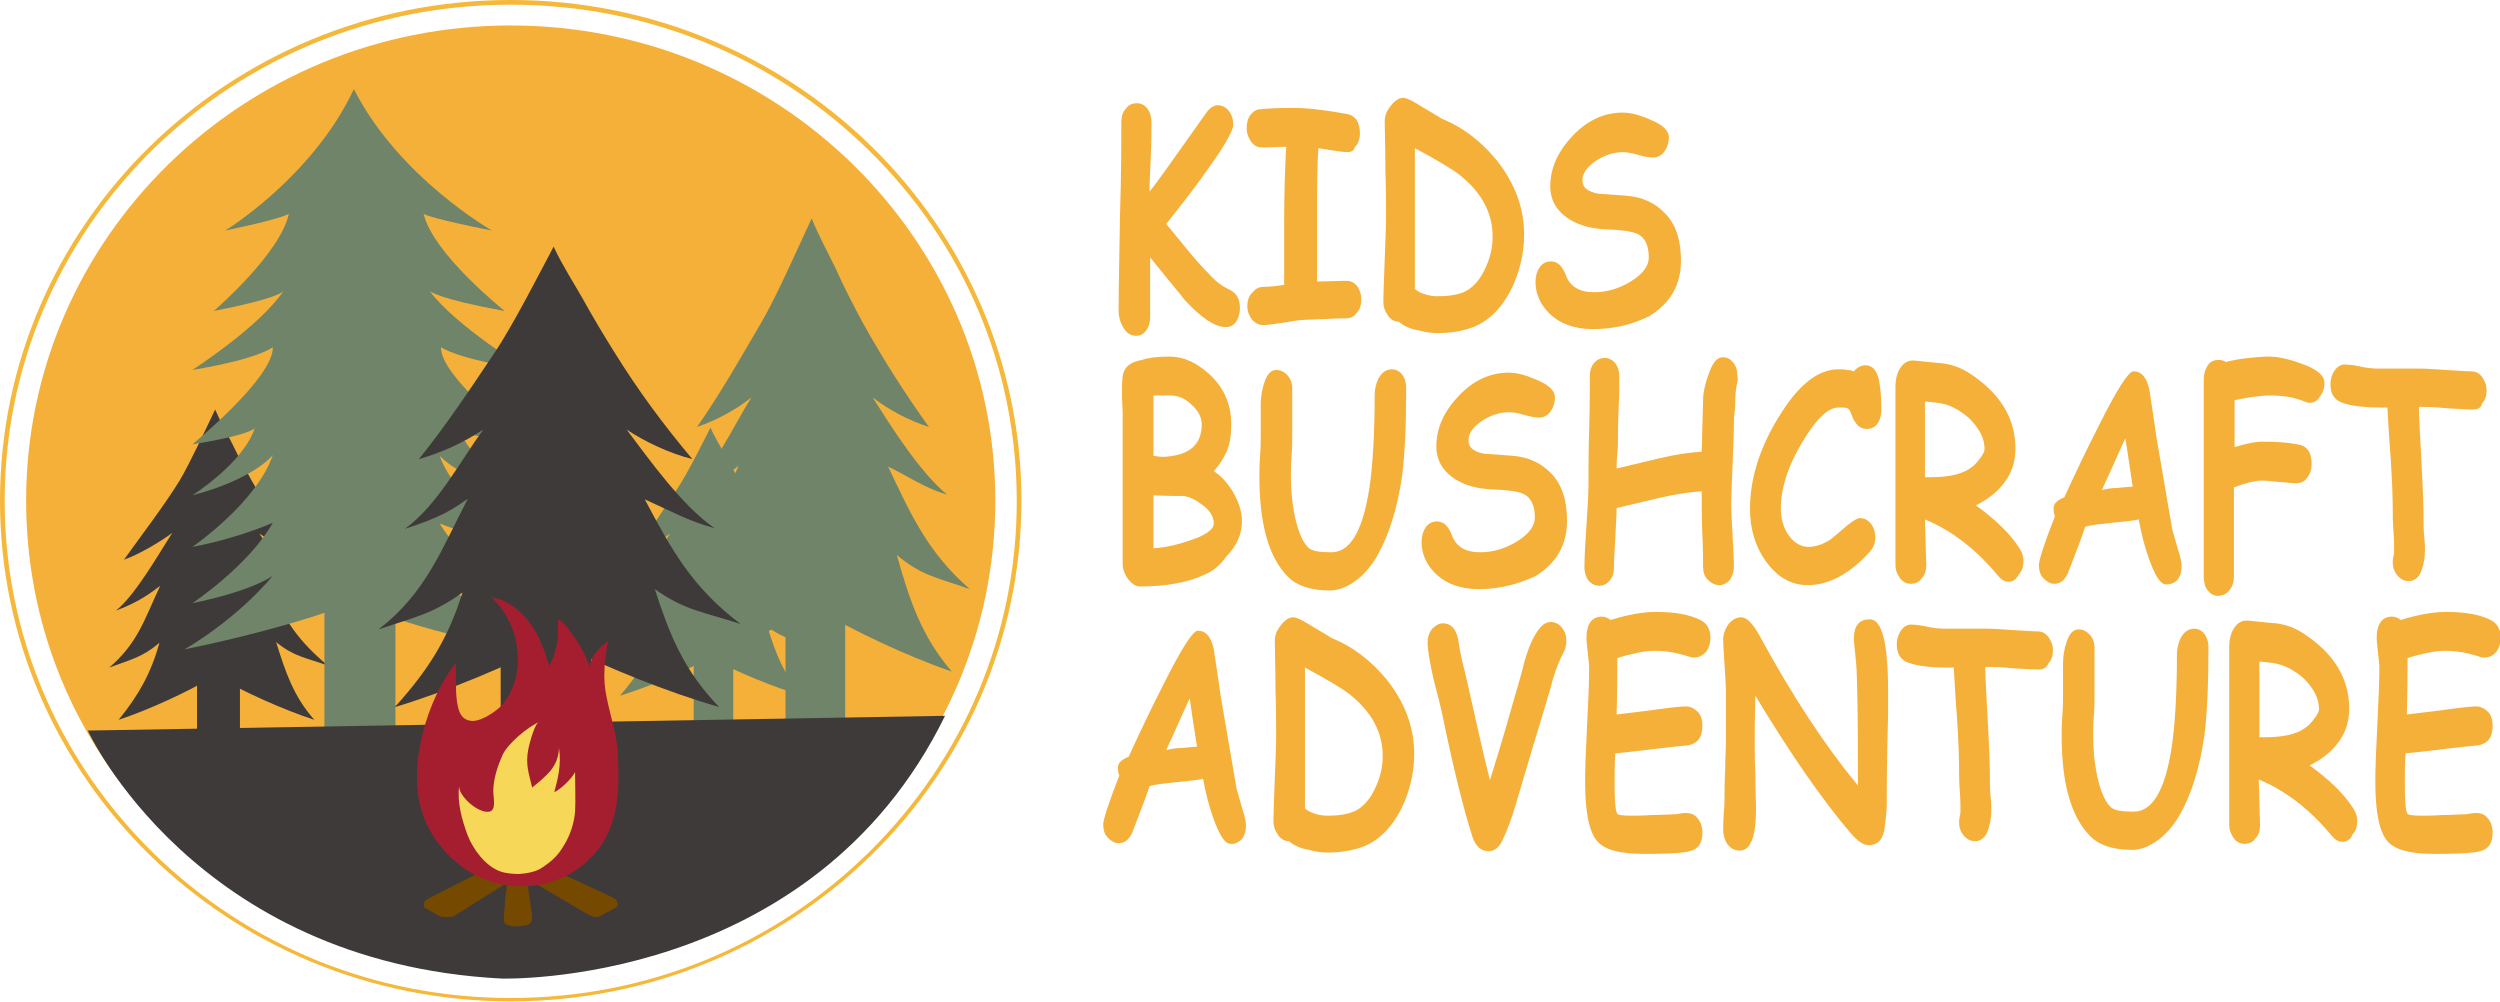
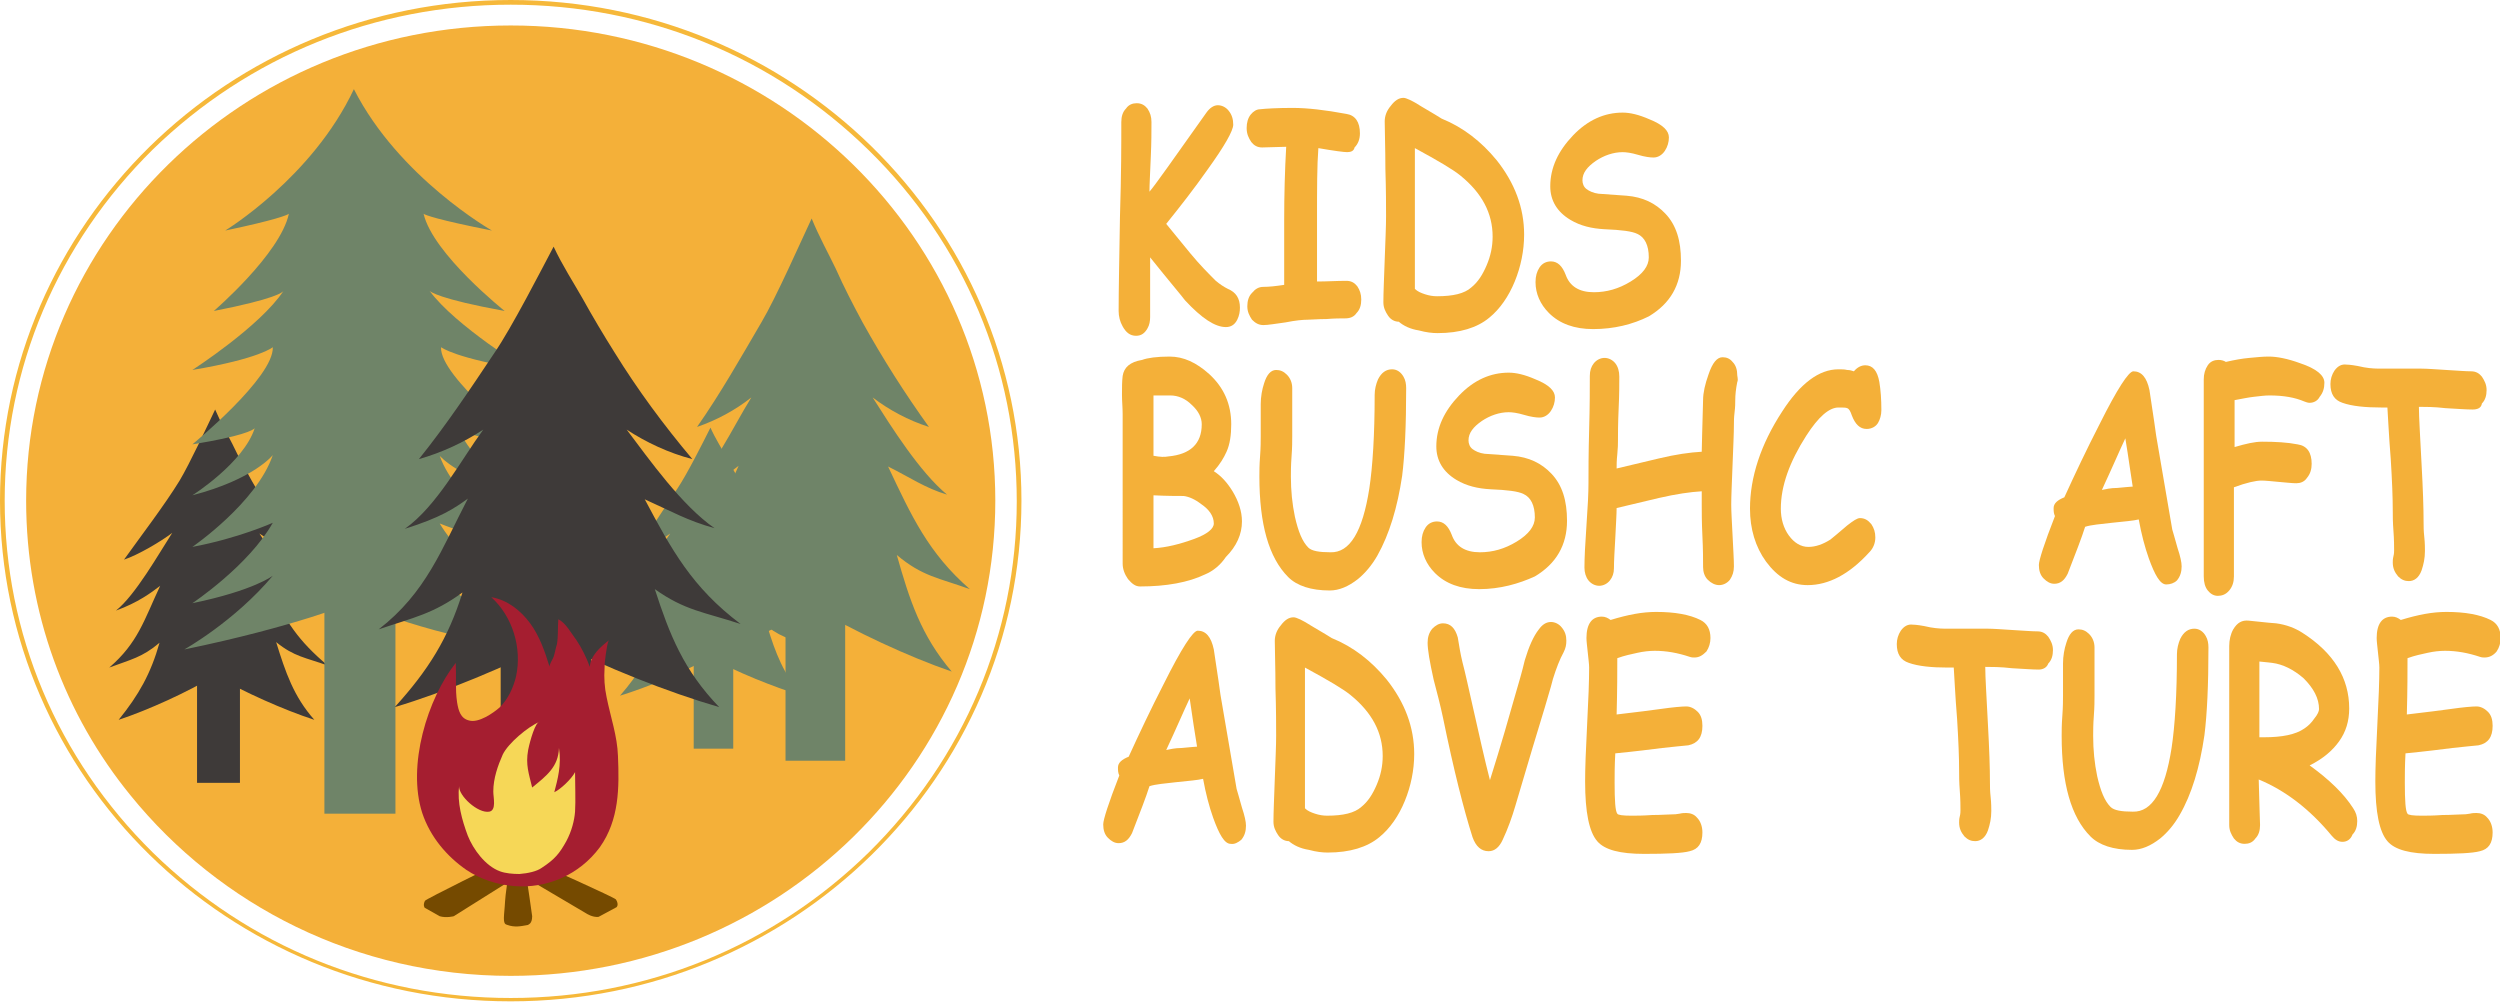
<svg xmlns="http://www.w3.org/2000/svg" version="1.1" id="レイヤー_1" x="0px" y="0px" viewBox="0 0 373 149.5" style="enable-background:new 0 0 373 149.5;" xml:space="preserve">
  <style type="text/css">
	.st0{fill:#F4B039;}
	.st1{fill:#F6B83A;}
	.st2{fill:#6F8468;}
	.st3{fill:#3E3A39;}
	.st4{fill:#754A00;}
	.st5{fill:#A51E30;}
	.st6{fill:#F6D757;}
</style>
  <g>
    <g>
      <path class="st0" d="M148.5,74.7c0,39.2-32.4,70.9-72.3,70.9c-23,0-43.4-10.5-56.7-26.9C9.7,106.7,3.9,91.4,3.9,74.7    c0-39.2,32.4-70.9,72.3-70.9C116.1,3.8,148.5,35.6,148.5,74.7" />
      <path class="st1" d="M76.2,0.7c20.2,0,39.1,7.7,53.4,21.7c14.3,14,22.1,32.6,22.1,52.4c0,19.8-7.9,38.4-22.1,52.4    c-14.3,14-33.2,21.7-53.4,21.7c-20.2,0-39.1-7.7-53.4-21.7C8.5,113.1,0.7,94.5,0.7,74.7c0-19.8,7.9-38.4,22.1-52.4    C37.1,8.4,56,0.7,76.2,0.7 M76.2,0C34.1,0,0,33.5,0,74.7c0,41.3,34.1,74.7,76.2,74.7c42.1,0,76.2-33.5,76.2-74.7    C152.4,33.5,118.3,0,76.2,0" />
      <path class="st2" d="M133.8,82.8c3.8,3.2,6.2,3.4,10.9,5.1c-6.2-5.4-8.7-10.9-12.2-18.3c3.4,1.7,5.5,3.2,8.8,4.2    c-4.1-3.4-8.3-10.1-11.1-14.5c2.5,1.9,5.3,3.4,8.4,4.4c-3.6-5-6.9-10.2-9.9-15.6c-1.4-2.6-2.8-5.3-4-8c-1.1-2.3-2.5-4.8-3.6-7.5    c0,0,0,0,0-0.1c0,0,0,0,0,0c0,0,0,0,0,0c0,0,0,0,0,0.1c-1.6,3.4-5.3,11.8-7.5,15.5c-3.1,5.3-6.1,10.6-9.6,15.6    c2.9-1,5.7-2.5,8.1-4.4c-2.8,4.5-5.9,11.3-9.9,14.6c4.6-1.7,6.2-3,8-4.4c-3.4,7.4-5.3,13.8-11.3,19.2c4.5-1.7,6.9-2.3,10.6-5.4    c-1.8,6.7-4.4,11.4-8.6,16.9c6.3-2.2,14.3-6,20.3-9.7c6.2,3.7,14.4,7.5,20.8,9.7C137.4,94.8,135.7,89.5,133.8,82.8" />
      <rect x="117.2" y="86.8" class="st2" width="8.9" height="26.7" />
      <path class="st3" d="M41.2,95.8c2.7,2.2,4.4,2.3,7.7,3.5c-4.4-3.7-6.3-6.6-8.7-11.7c2.4,1.2,5.1,2.5,7.5,3.2    c-2.9-2.3-7-8.1-9-11.2c1.8,1.3,5.9,3.2,8.1,3.8c-3.1-3.1-7.1-7.9-9.2-11.6c-1-1.8-2-3.6-2.9-5.5c-0.8-1.6-1.8-3.3-2.6-5.2    c0,0,0,0,0,0c0,0,0,0,0,0c0,0,0,0,0,0c0,0,0,0,0,0c-1.1,2.3-3.8,8.1-5.3,10.6c-2.2,3.6-5.8,8.3-8.3,11.8c2.1-0.7,5.5-2.7,7.2-4    c-2,3.1-5.5,9.3-8.4,11.6c3.3-1.2,5.3-2.7,6.6-3.7c-2.4,5.1-3.3,8.5-7.6,12.2c3.2-1.2,4.9-1.5,7.5-3.7c-1.3,4.6-3.1,7.8-6.1,11.5    c4.5-1.5,10.2-4.1,14.4-6.6c4.4,2.5,10.2,5.1,14.8,6.6C43.8,103.9,42.6,100.3,41.2,95.8" />
      <rect x="29.4" y="98.5" class="st3" width="6.4" height="18.3" />
      <path class="st2" d="M114.5,93.5c2.5,1.9,4.1,2,7.2,3c-4.1-3.2-5.8-6.4-8.1-10.8c2.3,1,3.6,1.9,5.9,2.5c-2.7-2-5.5-5.9-7.4-8.6    c1.7,1.1,3.5,2,5.5,2.6c-2.4-3-4.6-6-6.5-9.2c-0.9-1.5-1.8-3.1-2.7-4.7c-0.7-1.4-1.7-2.9-2.4-4.5c0,0,0,0,0,0c0,0,0,0,0,0    c0,0,0,0,0,0c0,0,0,0,0,0c-1,2-3.5,7-5,9.2c-2.1,3.1-4,6.3-6.4,9.2c1.9-0.6,3.8-1.4,5.4-2.6c-1.9,2.6-3.9,6.6-6.6,8.6    c3.1-1,4.1-1.7,5.3-2.6c-2.2,4.4-3.5,8.2-7.5,11.4c3-1,4.5-1.3,7-3.2c-1.2,3.9-2.9,6.8-5.7,10c4.2-1.3,9.5-3.5,13.4-5.7    c4.1,2.2,9.5,4.4,13.8,5.7C116.9,100.6,115.7,97.4,114.5,93.5" />
      <rect x="103.5" y="95.9" class="st2" width="5.9" height="15.8" />
      <path class="st2" d="M65.8,51.8c0,0,2.1,1.7,12.9,3.4c0,0-10.8-6.6-14.6-11.8c0.1,0.1,1.3,1.2,11.2,3c0,0-10.7-8.5-12.1-14.5    c0.3,0.2,2.1,0.9,10.2,2.5c0,0-13.9-7.9-20.6-21.1c-6.2,13.2-19.2,21.1-19.2,21.1c7.6-1.6,9.2-2.3,9.5-2.5    c-1.3,6-11.2,14.5-11.2,14.5c9.2-1.8,10.3-2.8,10.4-3c-3.5,5.3-13.6,11.8-13.6,11.8c10.1-1.7,12-3.4,12-3.4    c0.2,4.5-12,14.5-12,14.5c7.4-1.2,9-2.1,9.3-2.4c-1.7,5.2-9.3,10-9.3,10c9.2-2.4,12-6,12-6c-2.4,7.1-12,13.7-12,13.7    c6.9-1.3,12-3.6,12-3.6c-3.6,6.4-12,12-12,12c9.2-1.9,12-4.1,12-4.1c-5.7,6.8-13.2,11-13.2,11c16.5-3.4,25.2-7,25.2-7    s13.1,5.7,26.3,6.7c0,0-6.5-3.8-13.4-10.6c0,0,3,2.3,12.9,4.1c0,0-9.1-5.6-12.9-12c0,0,5.5,2.3,12.9,3.6c0,0-10.4-6.6-12.9-13.7    c0,0,3,3.6,12.9,6c0,0-8.2-4.8-10-10c0.3,0.4,2.1,1.2,10,2.4C78.7,66.3,65.6,56.3,65.8,51.8" />
      <rect x="48.4" y="83.3" class="st2" width="10.6" height="38.1" />
      <path class="st3" d="M97.7,87.9c4.5,3.2,7.3,3.4,12.8,5.2c-7.3-5.5-10.3-11.1-14.3-18.6c4,1.8,6.4,3.2,10.4,4.3    c-4.9-3.4-9.7-10.2-13.1-14.7c2.9,1.9,6.3,3.5,9.8,4.4c-4.3-5.1-8.2-10.4-11.6-15.9c-1.7-2.7-3.3-5.4-4.8-8.1    c-1.3-2.3-3-4.9-4.3-7.7c0,0,0,0,0-0.1c0,0,0,0,0,0c0,0,0,0,0,0c0,0,0,0,0,0.1c-1.8,3.4-6.2,12-8.8,15.8    c-3.6,5.4-7.2,10.8-11.3,15.9c3.5-1,6.7-2.5,9.6-4.4c-3.3,4.5-6.9,11.4-11.7,14.8c5.4-1.7,7.3-3,9.4-4.5    c-3.9,7.5-6.2,14-13.3,19.5c5.3-1.8,8.1-2.3,12.5-5.5c-2.1,6.8-5.1,11.6-10.1,17.1c7.4-2.2,16.8-6.1,23.9-9.8    c7.3,3.8,16.9,7.6,24.5,9.8C102,100,99.9,94.7,97.7,87.9" />
      <rect x="74.7" y="92" class="st3" width="13.5" height="27.1" />
-       <path class="st3" d="M141,106.8L13.1,109c0,0,15.8,34.6,61.7,37C74.8,146,121.1,147.5,141,106.8" />
      <path class="st4" d="M63.4,134.4c0.2-0.3,11-5.6,11-5.6s0.4-0.6,2.7,1c0,0,0.4,0.5-0.8,1.5l-8.6,5.4c0,0-1.1,0.3-2.1,0l-2.3-1.3    C63.5,135.5,63,135.2,63.4,134.4" />
      <path class="st4" d="M91.9,134.2c-0.2-0.3-11.4-5.3-11.4-5.3s-0.4-0.6-2.7,1.1c0,0,0.1,0.4,1.4,1.4l8.3,4.9c0,0,0.9,0.6,1.8,0.5    l2.6-1.4C92,135.4,92.4,135,91.9,134.2" />
      <path class="st4" d="M79.4,136.7c0-0.2-0.8-5.5-0.8-5.5s-0.8-0.2-2.8,0c0,0-0.1,0.2-0.2,1.1c-0.3,2.1-0.2,2.1-0.4,4.2    c-0.1,1.4,0.2,1.4,0.5,1.5c1.1,0.4,2,0.2,3.1,0C78.8,137.9,79.4,137.9,79.4,136.7" />
      <path class="st5" d="M76.7,132.2c-2.5-0.2-5-1-7.1-2.4c-2.9-2-5.4-4.9-6.6-8.5c-2.3-7.1,0.8-17.1,5-22.4c0.1,2-0.1,3.9,0.2,5.9    c0.2,1.2,0.5,2.4,1.8,2.7c1.4,0.4,3.6-1.1,4.6-2c1.2-1.2,2-2.9,2.4-4.6c0.9-4.2-0.5-8.9-3.7-11.8c2.4,0.4,4.4,2,5.8,3.9    c1.4,1.9,2.2,4.2,2.9,6.5c-0.1-0.3,0.5-1.2,0.6-1.5c0.2-0.6,0.3-1.3,0.5-1.9c0.2-1.2,0.1-2.4,0.2-3.7c1.1,0.5,2,2.2,2.7,3.1    c0.8,1.2,1.5,2.6,2,4c0.1-1.7,1.6-3,2.9-4c-0.3,0.2-0.4,1.6-0.5,2c-0.1,0.7-0.2,1.5-0.2,2.2c-0.1,1.4,0,2.9,0.3,4.3    c0.6,3,1.6,5.8,1.7,8.8c0.2,4.7,0.2,9.5-2.7,13.6C86.4,130.6,81.5,132.6,76.7,132.2" />
      <path class="st6" d="M77.5,130.4c-1,0-2.1-0.1-2.9-0.4c-2.2-0.8-4-3.3-4.8-5.3c-0.9-2.4-1.6-5-1.3-7.4c-0.1,1.4,2.8,4.1,4.5,3.8    c1.1-0.2,0.6-2.1,0.6-3c0-2,0.7-3.9,1.4-5.5c0.8-1.7,3.8-4.2,5.5-4.9c-0.6,0-1.4,2.7-1.7,4.2c-0.4,2.2,0.1,3.5,0.6,5.6    c2.2-1.8,3.9-3.1,4-5.9c0.4,2.5-0.2,4.7-0.7,6.6c0.9-0.4,2.6-2,3.1-3c0,1.8,0.1,4.3,0,5.9c-0.1,1.3-0.5,2.9-1.3,4.4    c-1,1.8-1.7,2.7-3.7,4C80.1,130,78.8,130.3,77.5,130.4" />
    </g>
    <g>
      <path class="st0" d="M171.6,38.4l0,8.9c0,0.6-0.1,1.2-0.4,1.7c-0.4,0.7-0.9,1.1-1.7,1.1c-0.9,0-1.5-0.5-2-1.4    c-0.4-0.7-0.6-1.5-0.6-2.3c0-3.1,0.1-7.9,0.2-14.1c0.2-6.3,0.2-11,0.2-14.1c0-0.8,0.2-1.5,0.7-2c0.4-0.6,1-0.8,1.6-0.8    c0.7,0,1.2,0.3,1.6,0.8c0.4,0.6,0.6,1.2,0.6,2c0,1.3,0,3-0.1,5.2c-0.1,2.5-0.2,4.2-0.2,5.2c0.8-0.9,3.6-4.9,8.5-11.8    c0.5-0.7,1.1-1.1,1.7-1.1c0.6,0,1.2,0.3,1.6,0.8c0.5,0.6,0.7,1.3,0.7,2.1c0,0.9-1.3,3.2-3.9,6.8c-1.9,2.7-4,5.4-6.1,8    c1.2,1.5,2.4,2.9,3.6,4.4c1.4,1.7,2.7,3,3.8,4.1c0.6,0.5,1.2,0.9,1.8,1.2c1.2,0.5,1.8,1.4,1.8,2.8c0,0.6-0.1,1.2-0.4,1.8    c-0.4,0.8-1,1.1-1.7,1.1c-1.6,0-3.6-1.3-6.1-4C176.2,44,174.4,41.9,171.6,38.4" />
      <path class="st0" d="M201,22.7c-0.5,0-2-0.2-4.3-0.6c-0.2,2.6-0.2,6.1-0.2,10.4l0,9.5c1.5,0,2.9-0.1,4.4-0.1    c0.7,0,1.2,0.3,1.6,0.8c0.4,0.6,0.6,1.2,0.6,2c0,0.8-0.2,1.5-0.7,2c-0.4,0.6-1,0.8-1.7,0.8c-0.6,0-1.6,0-2.8,0.1    c-1.3,0-2.2,0.1-2.8,0.1c-0.7,0-1.8,0.1-3.3,0.4c-1.5,0.2-2.6,0.4-3.3,0.4c-0.7,0-1.2-0.3-1.7-0.8c-0.4-0.6-0.7-1.2-0.7-2    c0-0.8,0.2-1.5,0.7-2c0.5-0.6,1-0.9,1.7-0.9c0.8,0,1.8-0.1,3.1-0.3c0-1.7,0-4.9,0-9.6c0-3.8,0.1-7.5,0.3-11l-3.6,0.1    c-0.7,0-1.2-0.3-1.6-0.8c-0.4-0.6-0.7-1.2-0.7-2.1c0-0.8,0.2-1.5,0.6-2c0.4-0.5,0.9-0.8,1.4-0.8c0.9-0.1,2.6-0.2,4.9-0.2    c2.1,0,4.8,0.3,8,0.9c1.3,0.2,2,1.2,2,2.9c0,0.9-0.3,1.6-0.8,2.1C202,22.5,201.6,22.7,201,22.7" />
      <path class="st0" d="M208.7,48c-0.6,0-1.2-0.3-1.6-0.9c-0.4-0.6-0.7-1.2-0.7-2c0-1.4,0.1-3.5,0.2-6.4c0.1-2.8,0.2-4.9,0.2-6.4    c0-1.6,0-3.9-0.1-7.1c0-3.1-0.1-5.5-0.1-7.1c0-0.8,0.3-1.6,0.9-2.3c0.6-0.8,1.2-1.2,1.9-1.2c0.4,0,1.3,0.4,2.7,1.3    c1.7,1,2.7,1.6,3,1.8c3.2,1.3,5.9,3.4,8.2,6.2c2.7,3.4,4.1,7.1,4.1,11.1c0,2.4-0.5,4.8-1.4,7c-0.9,2.2-2.2,4.1-3.8,5.4    c-1.8,1.5-4.4,2.3-7.7,2.3c-0.8,0-1.7-0.1-2.8-0.4C210.4,49.1,209.4,48.6,208.7,48 M217.9,26.2c-1.1-0.9-3.3-2.2-6.8-4.1v21    c0.4,0.4,0.9,0.6,1.5,0.8c0.6,0.2,1.2,0.3,1.8,0.3c2.4,0,4.1-0.4,5.1-1.3c1-0.8,1.7-1.9,2.3-3.3c0.6-1.4,0.9-2.8,0.9-4.3    C222.7,31.8,221.1,28.8,217.9,26.2" />
      <path class="st0" d="M237.7,49.1c-2.8,0-5-0.8-6.6-2.4c-1.3-1.3-2-2.9-2-4.6c0-0.9,0.2-1.6,0.6-2.2c0.4-0.6,1-0.9,1.7-0.9    c1,0,1.7,0.7,2.2,2c0.6,1.7,2,2.6,4.2,2.6c1.9,0,3.7-0.5,5.5-1.6c1.8-1.1,2.7-2.3,2.7-3.6c0-1.8-0.6-3-1.7-3.5    c-0.8-0.4-2.4-0.6-4.9-0.7c-1.9-0.1-3.6-0.5-5.1-1.4c-2-1.2-3-2.9-3-5c0-2.8,1.2-5.3,3.4-7.6c2.2-2.3,4.7-3.4,7.4-3.4    c1.1,0,2.4,0.3,4,1c2,0.8,2.9,1.7,2.9,2.7c0,0.7-0.2,1.4-0.6,2c-0.4,0.6-1,1-1.7,1c-0.5,0-1.3-0.1-2.3-0.4c-1-0.3-1.8-0.4-2.3-0.4    c-1.4,0-2.8,0.5-4,1.3c-1.3,0.9-2,1.8-2,2.9c0,0.5,0.2,1,0.6,1.3c0.4,0.3,1,0.6,1.8,0.7c1.4,0.1,2.8,0.2,4.2,0.3    c2.4,0.2,4.3,1.1,5.8,2.7c1.6,1.7,2.3,4,2.3,7c0,3.6-1.6,6.4-4.8,8.3C243.6,48.4,240.8,49.1,237.7,49.1" />
      <path class="st0" d="M179.8,85.7c-2.5,1.2-5.8,1.8-9.7,1.8c-0.7,0-1.2-0.4-1.8-1.1c-0.5-0.7-0.8-1.5-0.8-2.3V61.8    c0-1-0.1-1.9-0.1-2.9c0-1.1,0-2,0.1-2.8c0.2-1.3,1.1-2.1,2.9-2.4c0.8-0.3,2.2-0.5,4.1-0.5c2.1,0,4,0.9,5.9,2.6    c2.2,2,3.3,4.5,3.3,7.5c0,1.6-0.2,3-0.7,4.1c-0.4,0.9-1,1.9-1.9,2.9c1.1,0.7,2,1.7,2.8,3c0.9,1.5,1.4,3,1.4,4.5    c0,1.9-0.8,3.7-2.4,5.3C182.1,84.3,181,85.2,179.8,85.7 M174.6,59c-1.4,0-2.3,0-2.5,0l0,4.5l0,4.5c1,0.2,1.7,0.2,2.2,0.1    c3.3-0.3,5-1.9,5-4.8c0-1-0.5-2-1.5-2.9C176.9,59.5,175.8,59,174.6,59 M176.6,74c-1,0-2.5,0-4.5-0.1v7.9c1.9-0.1,3.9-0.6,6.1-1.4    c1.9-0.7,2.9-1.5,2.9-2.3c0-1.1-0.7-2.1-1.9-2.9C178.3,74.5,177.4,74.1,176.6,74" />
      <path class="st0" d="M205.5,82.9c-0.8,1.4-1.8,2.6-2.9,3.5c-1.4,1.1-2.8,1.7-4.2,1.7c-2.8,0-4.9-0.7-6.2-2    c-2.9-2.9-4.3-7.9-4.3-15c0-0.7,0-1.7,0.1-3c0.1-1.3,0.1-2.4,0.1-3c0-0.5,0-1.4,0-2.4c0-1.1,0-1.9,0-2.4c0-1.1,0.2-2.2,0.5-3.1    c0.4-1.3,1-2,1.8-2c0.6,0,1.1,0.2,1.6,0.7c0.5,0.5,0.8,1.2,0.8,2c0,0.8,0,2,0,3.6c0,1.6,0,2.8,0,3.6c0,0.7,0,1.7-0.1,3    c-0.1,1.3-0.1,2.3-0.1,3c0,2.1,0.2,4.1,0.6,6c0.5,2.2,1.1,3.7,2,4.6c0.5,0.5,1.6,0.7,3.3,0.7c2.9,0.1,4.8-3.1,5.8-9.5    c0.5-3.3,0.8-8,0.8-14c0-0.8,0.2-1.6,0.5-2.3c0.5-1,1.2-1.5,2.1-1.5c0.7,0,1.3,0.4,1.7,1.1c0.3,0.5,0.4,1.1,0.4,1.7    c0,5.6-0.2,9.9-0.6,13.1C208.5,75.7,207.3,79.7,205.5,82.9" />
      <path class="st0" d="M220.7,87.9c-2.8,0-5-0.8-6.6-2.4c-1.3-1.3-2-2.9-2-4.6c0-0.9,0.2-1.6,0.6-2.2c0.4-0.6,1-0.9,1.7-0.9    c1,0,1.7,0.7,2.2,2c0.6,1.7,2,2.6,4.2,2.6c1.9,0,3.7-0.5,5.5-1.6c1.8-1.1,2.7-2.3,2.7-3.6c0-1.8-0.6-3-1.7-3.5    c-0.8-0.4-2.4-0.6-4.9-0.7c-1.9-0.1-3.6-0.5-5.1-1.4c-2-1.2-3-2.9-3-5c0-2.8,1.2-5.3,3.4-7.6c2.2-2.3,4.7-3.4,7.4-3.4    c1.1,0,2.4,0.3,4,1c2,0.8,2.9,1.7,2.9,2.7c0,0.7-0.2,1.4-0.6,2c-0.4,0.6-1,1-1.7,1c-0.5,0-1.3-0.1-2.3-0.4c-1-0.3-1.8-0.4-2.3-0.4    c-1.4,0-2.8,0.5-4,1.3c-1.3,0.9-2,1.8-2,2.9c0,0.5,0.2,1,0.6,1.3c0.4,0.3,1,0.6,1.8,0.7c1.4,0.1,2.8,0.2,4.2,0.3    c2.4,0.2,4.3,1.1,5.8,2.7c1.6,1.7,2.3,4,2.3,7c0,3.6-1.6,6.4-4.8,8.3C226.6,87.1,223.8,87.9,220.7,87.9" />
      <path class="st0" d="M259.2,57c-0.2,1-0.3,1.9-0.3,2.7c0,0.4,0,1-0.1,1.8c-0.1,0.8-0.1,1.4-0.1,1.8c0,1.3-0.1,3.4-0.2,6    c-0.1,2.7-0.2,4.7-0.2,6c0,1,0.1,2.6,0.2,4.6c0.1,2.1,0.2,3.6,0.2,4.6c0,0.8-0.2,1.4-0.6,2c-0.4,0.5-1,0.8-1.6,0.8    c-0.6,0-1.2-0.3-1.7-0.8c-0.5-0.5-0.7-1.2-0.7-1.9c0-1,0-2.6-0.1-4.6c-0.1-2.1-0.1-3.6-0.1-4.6c0-0.8,0-1.5,0-2.1    c-1.7,0.1-3.8,0.4-6.4,1c-2.1,0.5-4.2,1-6.3,1.5c0,0.9-0.1,2.4-0.2,4.5c-0.1,1.8-0.2,3.4-0.2,4.5c0,0.7-0.2,1.3-0.6,1.8    c-0.4,0.5-1,0.8-1.6,0.8c-0.6,0-1.2-0.3-1.6-0.8c-0.4-0.5-0.6-1.2-0.6-1.9c0-1.4,0.1-3.5,0.3-6.3c0.2-2.8,0.3-4.9,0.3-6.3    c0-1.8,0-4.4,0.1-8c0.1-3.6,0.1-6.2,0.1-8c0-0.8,0.2-1.4,0.6-1.9c0.4-0.5,1-0.8,1.6-0.8c0.6,0,1.2,0.3,1.6,0.8    c0.4,0.5,0.6,1.2,0.6,2c0,1.1,0,2.7-0.1,4.8c-0.1,2.2-0.1,3.8-0.1,4.8c0,0.4,0,1-0.1,2c-0.1,0.9-0.1,1.6-0.1,2.1l6.3-1.5    c2.5-0.6,4.6-0.9,6.4-1c0-1,0.1-3.5,0.2-7.7c0-1.1,0.3-2.4,0.8-3.8c0.6-1.8,1.3-2.6,2.1-2.6c0.6,0,1.1,0.2,1.5,0.7    c0.5,0.5,0.7,1.2,0.7,2C259.3,56.6,259.3,56.8,259.2,57" />
      <path class="st0" d="M278.5,64c-1,0-1.7-0.7-2.2-2c-0.2-0.6-0.4-1-0.7-1.1c-0.2-0.1-0.6-0.1-1.3-0.1c-1.4,0-3,1.4-4.8,4.2    c-2.5,3.9-3.8,7.5-3.8,10.9c0,1.5,0.4,2.9,1.2,4c0.8,1.1,1.8,1.7,2.9,1.7c1.1,0,2.2-0.4,3.3-1.1c0.4-0.3,1.2-1,2.5-2.1    c0.9-0.7,1.5-1.1,1.9-1.1c0.7,0,1.2,0.3,1.7,0.9c0.4,0.6,0.6,1.2,0.6,2c0,0.8-0.3,1.6-0.9,2.2c-3,3.3-6.1,4.9-9.2,4.9    c-2.5,0-4.5-1.2-6.2-3.5c-1.6-2.2-2.4-4.9-2.4-7.9c0-4.7,1.6-9.6,4.8-14.5c2.7-4.2,5.5-6.3,8.4-6.3c0.5,0,0.9,0,1.3,0.1    c0.4,0,0.7,0.1,1,0.2c0.5-0.6,1.1-0.9,1.7-0.9c1.1,0,1.8,0.8,2.1,2.5c0.2,1.2,0.3,2.6,0.3,4.2c0,0.7-0.2,1.4-0.5,1.9    C279.9,63.6,279.3,64,278.5,64" />
-       <path class="st0" d="M299.7,86.8c-0.6,0-1.1-0.3-1.6-0.9c-3.3-4-7-6.8-10.9-8.4c0.1,4.1,0.2,6.4,0.2,6.8c0,0.8-0.2,1.5-0.7,2    c-0.4,0.6-1,0.8-1.6,0.8c-0.7,0-1.2-0.3-1.6-0.8c-0.4-0.6-0.7-1.2-0.7-2c0-1.1,0-2.6,0-4.8c0-2.1,0-3.7,0-4.8l0-17.1    c0-0.9,0.2-1.8,0.6-2.5c0.6-1,1.3-1.4,2.3-1.3c2.7,0.3,4,0.4,4.1,0.4c1.5,0.2,2.8,0.7,3.9,1.4c4.7,3,7,6.8,7,11.3    c0,1.9-0.5,3.5-1.5,4.9c-1,1.4-2.4,2.6-4.4,3.6c2.9,2.1,5.1,4.2,6.5,6.4c0.4,0.6,0.6,1.2,0.6,1.9c0,0.8-0.2,1.5-0.7,2    C300.8,86.5,300.3,86.8,299.7,86.8 M289.1,60.1c-0.1,0-0.7-0.1-1.9-0.2v11.3c0.3,0,0.5,0,0.7,0c2.7,0,4.7-0.4,6-1.3    c0.6-0.4,1.1-0.9,1.5-1.5c0.5-0.6,0.7-1.1,0.7-1.4c0-1.6-0.8-3.1-2.3-4.6C292.3,61.1,290.8,60.3,289.1,60.1" />
      <path class="st0" d="M323.2,87.2c-0.9,0-1.7-1.4-2.6-3.9c-0.6-1.7-1.1-3.6-1.5-5.8c-0.8,0.2-2.1,0.3-4,0.5c-1.7,0.2-3.1,0.3-4,0.6    c-0.5,1.6-1.4,3.9-2.6,7c-0.5,1-1.1,1.5-2,1.5c-0.6,0-1.1-0.3-1.6-0.8c-0.5-0.5-0.7-1.2-0.7-2c0-0.7,0.8-3.2,2.4-7.3    c-0.2-0.4-0.2-0.8-0.2-1.2c0-0.7,0.6-1.2,1.6-1.6c1.6-3.5,3.3-7.1,5.2-10.8c2.7-5.4,4.4-8,5.1-8c1.2,0,2,0.9,2.4,2.8    c0.2,1.5,0.6,3.8,1,6.8c0.7,4.1,1.5,8.7,2.4,14c0.1,0.4,0.4,1.3,0.8,2.8c0.4,1.2,0.6,2.1,0.6,2.7c0,0.8-0.2,1.5-0.7,2.1    C324.4,87,323.8,87.2,323.2,87.2 M317.1,65.4c-0.9,1.9-2,4.5-3.5,7.7c0.5-0.1,1.3-0.3,2.3-0.3c1.2-0.1,2-0.2,2.3-0.2    C317.9,70.8,317.6,68.4,317.1,65.4" />
      <path class="st0" d="M344.6,60.1c-0.3,0-0.5-0.1-0.8-0.2c-1.4-0.6-3.1-0.9-5.2-0.9c-0.7,0-1.4,0.1-2.3,0.2    c-0.9,0.1-1.8,0.3-2.9,0.5c0,2.7,0,5,0,7c1.7-0.5,3-0.8,4.1-0.8c2,0,3.8,0.1,5.3,0.4c1.4,0.2,2.1,1.2,2.1,2.9    c0,0.8-0.2,1.5-0.7,2.1c-0.4,0.6-1,0.8-1.6,0.8c-0.6,0-1.4-0.1-2.6-0.2c-1.1-0.1-2-0.2-2.6-0.2c-0.8,0-2.2,0.3-4.1,1v13.3    c0,0.8-0.2,1.5-0.7,2.1c-0.5,0.6-1.1,0.8-1.7,0.8c-0.6,0-1.1-0.3-1.5-0.8c-0.4-0.5-0.6-1.2-0.6-2.1V61.6c0-0.6,0-1.4,0-2.5    c0-1.1,0-2,0-2.5c0-0.8,0.2-1.5,0.6-2.1c0.4-0.6,1-0.8,1.6-0.8c0.4,0,0.8,0.1,1.1,0.3c1.3-0.3,2.4-0.5,3.5-0.6    c1.1-0.1,2-0.2,2.9-0.2c1.2,0,2.8,0.3,4.7,1c2.4,0.8,3.6,1.8,3.6,2.9c0,0.8-0.2,1.5-0.7,2.1C345.8,59.8,345.2,60.1,344.6,60.1" />
      <path class="st0" d="M368.9,61.1c-0.9,0-2.2-0.1-4-0.2c-1.7-0.2-3.1-0.2-4-0.2c0,1.6,0.2,4.5,0.4,8.6c0.2,3.6,0.3,6.5,0.3,8.7    c0,0.5,0,1.2,0.1,2.1c0.1,0.9,0.1,1.7,0.1,2.1c0,1.1-0.2,2-0.5,2.9c-0.4,1.1-1.1,1.6-1.9,1.6c-0.6,0-1.1-0.2-1.6-0.7    c-0.5-0.6-0.8-1.2-0.8-2.1c0-0.2,0-0.5,0.1-0.9c0.1-0.4,0.1-0.7,0.1-0.9c0-0.6,0-1.6-0.1-2.9c-0.1-1.3-0.1-2.3-0.1-3    c0-1.9-0.1-4.5-0.3-7.7c-0.3-3.7-0.4-6.3-0.5-7.7h-0.9c-2.4,0-4.4-0.2-5.8-0.7c-1.2-0.4-1.8-1.3-1.8-2.8c0-0.7,0.2-1.4,0.6-2    c0.5-0.7,1.1-1,1.8-0.9c0.4,0,1.3,0.1,2.6,0.4c1.1,0.2,2,0.2,2.6,0.2c0.7,0,1.7,0,3,0c1.3,0,2.3,0,3,0c0.8,0,2.1,0.1,3.7,0.2    c1.7,0.1,2.9,0.2,3.7,0.2c0.7,0,1.2,0.3,1.6,0.8c0.4,0.6,0.7,1.2,0.7,2c0,0.8-0.2,1.5-0.7,2C370.2,60.9,369.6,61.1,368.9,61.1" />
      <path class="st0" d="M183.6,125.9c-0.9,0-1.7-1.4-2.6-3.9c-0.6-1.7-1.1-3.6-1.5-5.8c-0.8,0.2-2.1,0.3-4,0.5    c-1.7,0.2-3.1,0.3-4,0.6c-0.5,1.6-1.4,3.9-2.6,7c-0.5,1-1.1,1.5-2,1.5c-0.6,0-1.1-0.3-1.6-0.8c-0.5-0.5-0.7-1.2-0.7-2    c0-0.7,0.8-3.2,2.4-7.3c-0.2-0.4-0.2-0.8-0.2-1.2c0-0.7,0.6-1.2,1.6-1.6c1.6-3.5,3.3-7.1,5.2-10.8c2.7-5.4,4.4-8,5.1-8    c1.2,0,2,0.9,2.4,2.8c0.2,1.5,0.6,3.8,1,6.8c0.7,4.1,1.5,8.7,2.4,14c0.1,0.4,0.4,1.3,0.8,2.8c0.4,1.2,0.6,2.1,0.6,2.7    c0,0.8-0.2,1.5-0.7,2.1C184.7,125.7,184.2,126,183.6,125.9 M177.5,104.2c-0.9,1.9-2,4.5-3.5,7.7c0.5-0.1,1.3-0.3,2.3-0.3    c1.2-0.1,2-0.2,2.3-0.2C178.3,109.5,177.9,107.1,177.5,104.2" />
      <path class="st0" d="M192.3,125.5c-0.6,0-1.2-0.3-1.6-0.9c-0.4-0.6-0.7-1.2-0.7-2c0-1.4,0.1-3.5,0.2-6.4c0.1-2.8,0.2-4.9,0.2-6.4    c0-1.6,0-3.9-0.1-7.1c0-3.1-0.1-5.5-0.1-7.1c0-0.8,0.3-1.6,0.9-2.3c0.6-0.8,1.2-1.2,1.9-1.2c0.4,0,1.3,0.4,2.7,1.3    c1.7,1,2.7,1.6,3,1.8c3.2,1.3,5.9,3.4,8.2,6.2c2.7,3.4,4.1,7.1,4.1,11.1c0,2.4-0.5,4.8-1.4,7c-0.9,2.2-2.2,4.1-3.8,5.4    c-1.8,1.5-4.4,2.3-7.7,2.3c-0.8,0-1.7-0.1-2.8-0.4C194,126.6,193,126.1,192.3,125.5 M201.5,103.7c-1.1-0.9-3.3-2.2-6.8-4.1v21    c0.4,0.4,0.9,0.6,1.5,0.8c0.6,0.2,1.2,0.3,1.8,0.3c2.4,0,4.1-0.4,5.1-1.3c1-0.8,1.7-1.9,2.3-3.3c0.6-1.4,0.9-2.8,0.9-4.3    C206.3,109.3,204.7,106.3,201.5,103.7" />
      <path class="st0" d="M222.3,116.4c1.7-5.4,2.9-9.6,3.8-12.8c0.5-1.7,1-3.4,1.4-5.1c0.6-2,1.3-3.6,2.1-4.6c0.5-0.7,1.1-1.1,1.8-1.1    c0.6,0,1.2,0.3,1.6,0.8c0.5,0.6,0.7,1.2,0.7,2c0,0.6-0.1,1.1-0.4,1.7c-0.6,1.1-1.1,2.4-1.6,4c0,0.1-0.4,1.5-1.2,4.2    c-1,3.3-2.5,8.2-4.4,14.7c-0.5,1.7-1.1,3.4-1.9,5.1c-0.5,1.1-1.2,1.7-2.1,1.7c-1.1,0-1.9-0.7-2.4-2.1c-1.3-4.1-2.8-10-4.4-17.8    c-0.4-1.9-0.9-3.8-1.4-5.7c-0.6-2.7-0.9-4.5-0.9-5.5c0-0.8,0.2-1.5,0.7-2.1c0.5-0.5,1-0.8,1.6-0.8c1.1,0,1.8,0.7,2.2,2.1    c0.2,1.2,0.4,2.5,0.7,3.7c0.4,1.5,0.9,3.8,1.6,6.9C220.7,109.7,221.5,113.3,222.3,116.4" />
      <path class="st0" d="M252.8,98.1c-0.2,0-0.4,0-0.7-0.1c-1.8-0.6-3.5-0.9-5.2-0.9c-0.8,0-1.7,0.1-2.6,0.3c-0.9,0.2-1.9,0.4-3,0.8    c0,1.9,0,4.7-0.1,8.4c0.6-0.1,2.8-0.3,6.4-0.8c2.1-0.3,3.4-0.4,4-0.4c0.6,0,1.2,0.3,1.7,0.8c0.5,0.5,0.7,1.2,0.7,2.1    c0,1.7-0.7,2.6-2.1,2.9c-0.9,0.1-2.2,0.2-3.9,0.4c-1.6,0.2-3.9,0.5-7,0.8c-0.1,1.8-0.1,3.2-0.1,4.3c0,2.8,0.1,4.3,0.4,4.7    c0.1,0.2,0.8,0.3,2.1,0.3c0.7,0,1.7,0,3.1-0.1c1.4,0,2.4-0.1,3.1-0.1c0.2,0,0.5,0,1-0.1c0.4-0.1,0.7-0.1,1-0.1    c0.6,0,1.2,0.2,1.6,0.7c0.5,0.5,0.8,1.3,0.8,2.2c0,1.6-0.6,2.5-1.9,2.8c-1.1,0.3-3.4,0.4-6.8,0.4c-3.6,0-5.9-0.6-7-1.9    c-1.2-1.4-1.8-4.3-1.8-8.9c0-1.9,0.1-4.7,0.3-8.5c0.2-3.8,0.3-6.6,0.3-8.5c0-0.5-0.1-1.2-0.2-2.2c-0.1-1-0.2-1.7-0.2-2.2    c0-2.1,0.8-3.2,2.3-3.2c0.5,0,0.9,0.2,1.3,0.5c1.3-0.4,2.5-0.7,3.6-0.9c1.1-0.2,2.2-0.3,3.2-0.3c2.8,0,5,0.4,6.6,1.2    c1,0.5,1.5,1.4,1.5,2.7c0,0.7-0.2,1.4-0.6,2C254,97.8,253.5,98.1,252.8,98.1" />
-       <path class="st0" d="M281.5,120.1c0,0.7-0.1,1.8-0.3,3.3c-0.2,1.8-1,2.7-2.4,2.7c-0.8,0-1.6-0.6-2.6-1.7    c-4.2-4.9-9-11.8-14.3-20.6c-0.1,3.7-0.1,5.9-0.1,6.8c0,1.1,0,2.8,0.1,5c0,2.2,0.1,3.9,0.1,5c0,4.2-0.8,6.3-2.4,6.3    c-0.8,0-1.4-0.3-1.9-1c-0.4-0.6-0.6-1.3-0.6-2.1c0-0.6,0-1.4,0.1-2.6c0.1-1.1,0.1-2,0.1-2.6c0-0.8,0-2.1,0.1-3.8    c0-1.7,0.1-2.9,0.1-3.8c0-0.9,0-2.2,0-4c0-1.8,0-3.1,0-4c0-0.8-0.1-2.1-0.2-3.8c-0.1-1.7-0.2-2.9-0.2-3.8c0-0.8,0.3-1.6,0.8-2.3    c0.6-0.7,1.2-1,1.9-1c0.8,0,1.7,0.9,2.7,2.7c5,9.2,9.9,16.6,14.7,22.4c0-0.5,0-1.5,0-3.2c0-7-0.1-11.7-0.2-14.1    c0-0.4-0.1-1.2-0.2-2.3c-0.1-1-0.2-1.8-0.2-2.3c0-2,0.8-2.9,2.4-2.9c1.8,0,2.7,3.6,2.7,10.7c0,0.2,0,1.3,0,3.4    C281.5,113.9,281.5,118.3,281.5,120.1" />
      <path class="st0" d="M304.2,99.9c-0.9,0-2.2-0.1-4-0.2c-1.7-0.2-3.1-0.2-4-0.2c0,1.6,0.2,4.5,0.4,8.6c0.2,3.6,0.3,6.5,0.3,8.7    c0,0.5,0,1.2,0.1,2.1c0.1,0.9,0.1,1.7,0.1,2.1c0,1.1-0.2,2-0.5,2.9c-0.4,1.1-1.1,1.6-1.9,1.6c-0.6,0-1.1-0.2-1.6-0.7    c-0.5-0.6-0.8-1.2-0.8-2.1c0-0.2,0-0.5,0.1-0.9c0.1-0.4,0.1-0.7,0.1-0.9c0-0.6,0-1.6-0.1-2.9c-0.1-1.3-0.1-2.3-0.1-3    c0-1.9-0.1-4.5-0.3-7.7c-0.3-3.7-0.4-6.3-0.5-7.7h-0.9c-2.4,0-4.4-0.2-5.8-0.7c-1.2-0.4-1.8-1.3-1.8-2.8c0-0.7,0.2-1.4,0.6-2    c0.5-0.7,1.1-1,1.8-0.9c0.4,0,1.3,0.1,2.6,0.4c1.1,0.2,2,0.2,2.6,0.2c0.7,0,1.7,0,3,0c1.3,0,2.3,0,3,0c0.8,0,2.1,0.1,3.7,0.2    c1.7,0.1,2.9,0.2,3.7,0.2c0.7,0,1.2,0.3,1.6,0.8c0.4,0.6,0.7,1.2,0.7,2c0,0.8-0.2,1.5-0.7,2C305.4,99.6,304.8,99.9,304.2,99.9" />
      <path class="st0" d="M325.2,121.6c-0.8,1.4-1.8,2.6-2.9,3.5c-1.4,1.1-2.8,1.7-4.2,1.7c-2.8,0-4.9-0.7-6.2-2    c-2.9-2.9-4.3-7.9-4.3-15c0-0.7,0-1.7,0.1-3c0.1-1.3,0.1-2.4,0.1-3c0-0.5,0-1.4,0-2.4c0-1.1,0-1.9,0-2.4c0-1.1,0.2-2.2,0.5-3.1    c0.4-1.3,1-2,1.8-2c0.6,0,1.1,0.2,1.6,0.7c0.5,0.5,0.8,1.2,0.8,2c0,0.8,0,2,0,3.6c0,1.6,0,2.8,0,3.6c0,0.7,0,1.7-0.1,3    c-0.1,1.3-0.1,2.3-0.1,3c0,2.1,0.2,4.1,0.6,6c0.5,2.2,1.1,3.7,2,4.6c0.5,0.5,1.6,0.7,3.3,0.7c2.9,0.1,4.8-3.1,5.8-9.5    c0.5-3.3,0.8-8,0.8-14c0-0.8,0.2-1.6,0.5-2.3c0.5-1,1.2-1.5,2.1-1.5c0.7,0,1.3,0.4,1.7,1.1c0.3,0.5,0.4,1.1,0.4,1.7    c0,5.6-0.2,9.9-0.6,13.1C328.2,114.5,327,118.5,325.2,121.6" />
      <path class="st0" d="M349.5,125.6c-0.6,0-1.1-0.3-1.6-0.9c-3.3-4-7-6.8-10.9-8.4c0.1,4.1,0.2,6.4,0.2,6.8c0,0.8-0.2,1.5-0.7,2    c-0.4,0.6-1,0.8-1.6,0.8c-0.7,0-1.2-0.3-1.6-0.8c-0.4-0.6-0.7-1.2-0.7-2c0-1.1,0-2.6,0-4.8c0-2.1,0-3.7,0-4.8l0-17.1    c0-0.9,0.2-1.8,0.6-2.5c0.6-1,1.3-1.4,2.3-1.3c2.7,0.3,4,0.4,4.1,0.4c1.5,0.2,2.8,0.7,3.9,1.4c4.7,3,7,6.8,7,11.3    c0,1.9-0.5,3.5-1.5,4.9c-1,1.4-2.4,2.6-4.4,3.6c2.9,2.1,5.1,4.2,6.5,6.4c0.4,0.6,0.6,1.2,0.6,1.9c0,0.8-0.2,1.5-0.7,2    C350.7,125.3,350.1,125.6,349.5,125.6 M339,98.9c-0.1,0-0.7-0.1-1.9-0.2V110c0.3,0,0.5,0,0.7,0c2.7,0,4.7-0.4,6-1.3    c0.6-0.4,1.1-0.9,1.5-1.5c0.5-0.6,0.7-1.1,0.7-1.4c0-1.6-0.8-3.1-2.3-4.6C342.2,99.9,340.6,99.1,339,98.9" />
      <path class="st0" d="M370.7,98.1c-0.2,0-0.4,0-0.7-0.1c-1.8-0.6-3.5-0.9-5.2-0.9c-0.8,0-1.7,0.1-2.6,0.3c-0.9,0.2-1.9,0.4-3,0.8    c0,1.9,0,4.7-0.1,8.4c0.6-0.1,2.8-0.3,6.4-0.8c2.1-0.3,3.4-0.4,4-0.4c0.6,0,1.2,0.3,1.7,0.8c0.5,0.5,0.7,1.2,0.7,2.1    c0,1.7-0.7,2.6-2.1,2.9c-0.9,0.1-2.2,0.2-3.9,0.4c-1.6,0.2-3.9,0.5-7,0.8c-0.1,1.8-0.1,3.2-0.1,4.3c0,2.8,0.1,4.3,0.4,4.7    c0.1,0.2,0.8,0.3,2.1,0.3c0.7,0,1.7,0,3.1-0.1c1.4,0,2.4-0.1,3.1-0.1c0.2,0,0.5,0,1-0.1c0.4-0.1,0.7-0.1,1-0.1    c0.6,0,1.2,0.2,1.6,0.7c0.5,0.5,0.8,1.3,0.8,2.2c0,1.6-0.6,2.5-1.9,2.8c-1.1,0.3-3.4,0.4-6.8,0.4c-3.6,0-5.9-0.6-7-1.9    c-1.2-1.4-1.8-4.3-1.8-8.9c0-1.9,0.1-4.7,0.3-8.5c0.2-3.8,0.3-6.6,0.3-8.5c0-0.5-0.1-1.2-0.2-2.2c-0.1-1-0.2-1.7-0.2-2.2    c0-2.1,0.8-3.2,2.3-3.2c0.5,0,0.9,0.2,1.3,0.5c1.3-0.4,2.5-0.7,3.6-0.9c1.1-0.2,2.2-0.3,3.2-0.3c2.8,0,5,0.4,6.6,1.2    c1,0.5,1.5,1.4,1.5,2.7c0,0.7-0.2,1.4-0.6,2C372,97.8,371.4,98.1,370.7,98.1" />
    </g>
  </g>
</svg>